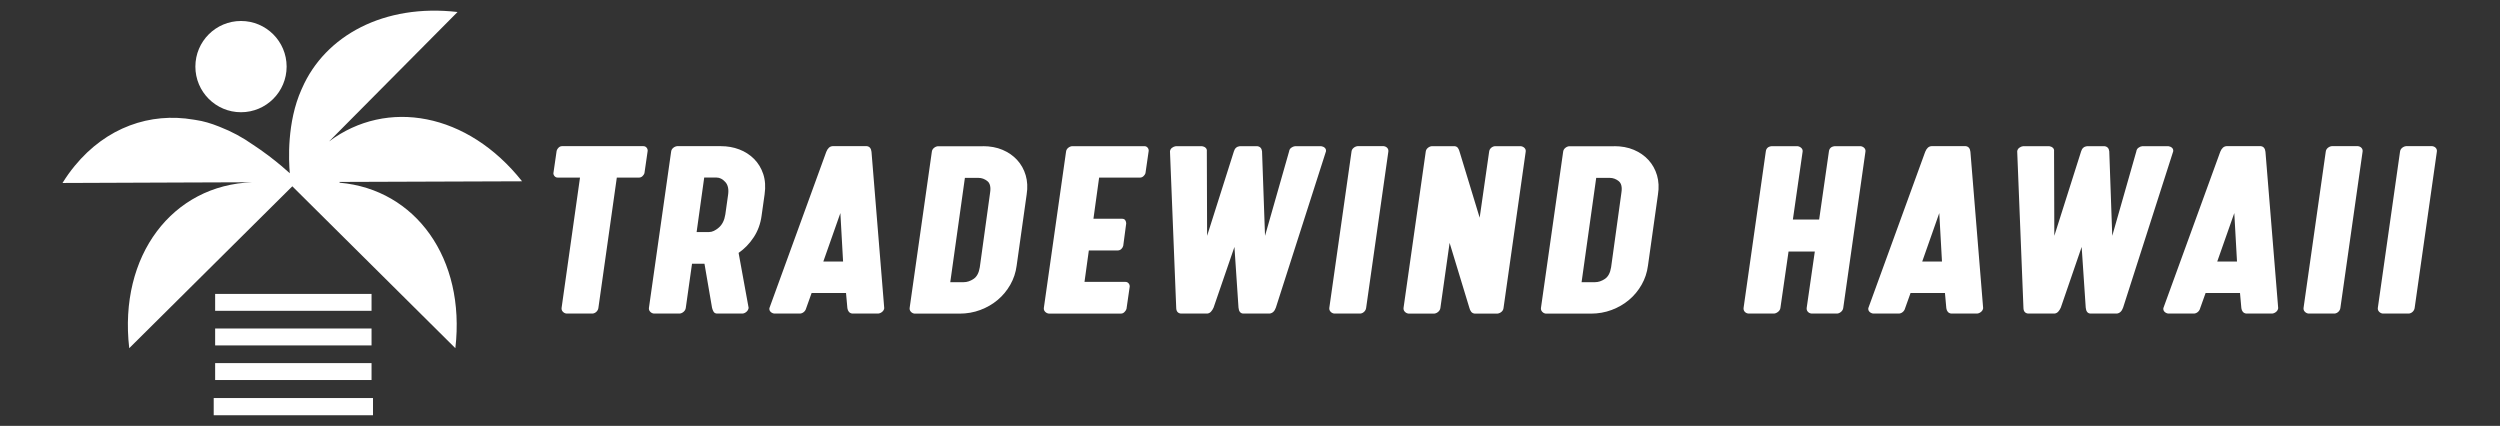
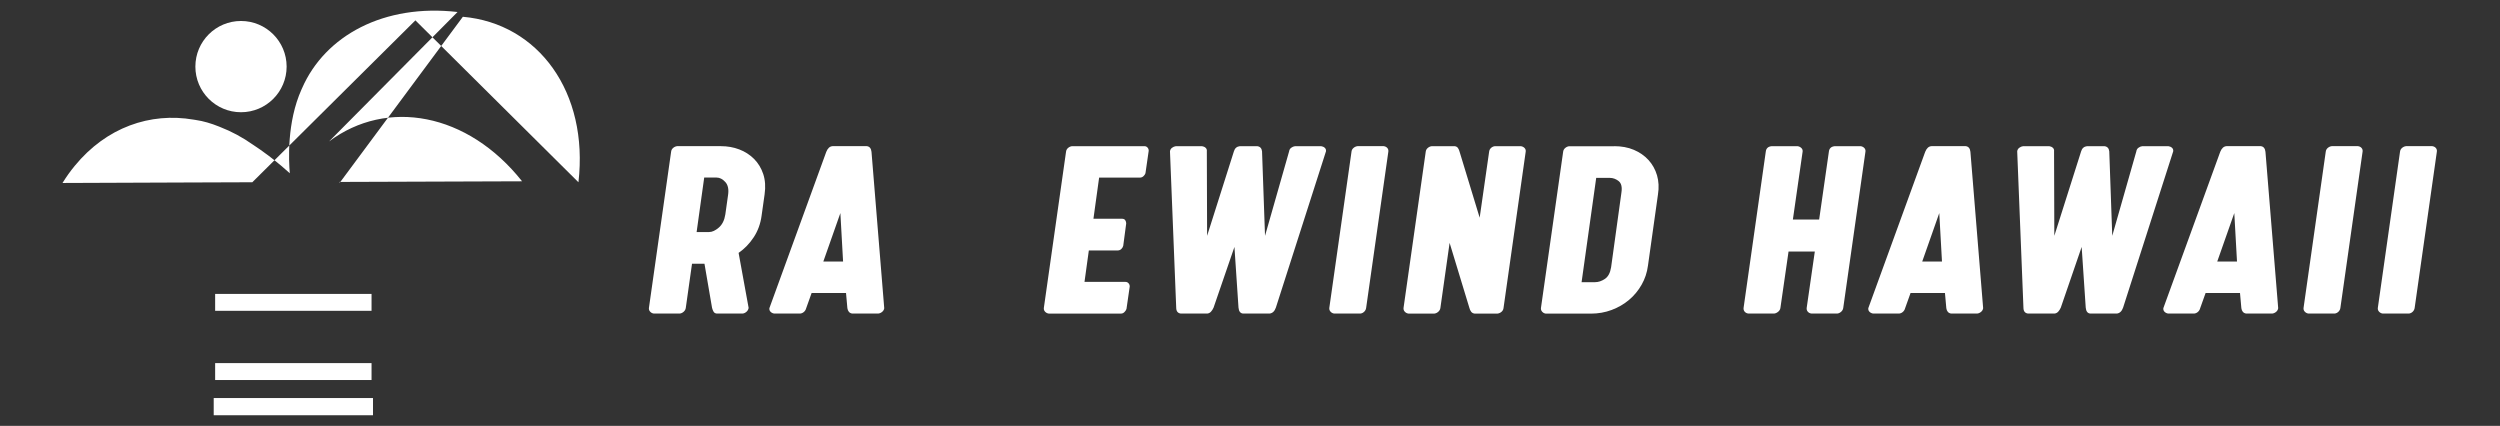
<svg xmlns="http://www.w3.org/2000/svg" id="Layer_1" data-name="Layer 1" viewBox="0 0 1200 204.43">
  <rect x="0" y="0" width="1200" height="204.43" fill="#333333" stroke="none" />
  <defs>
    <style>
      .cls-1 {
        fill-rule: evenodd;
      }

      .cls-1, .cls-2 {
        fill: #fff;
        stroke-width: 0px;
      }
    </style>
  </defs>
  <g>
    <circle class="cls-2" cx="115.68" cy="31.97" r="21.9" />
    <g>
      <polygon class="cls-2" points="102.58 191.06 102.58 199.32 140.81 199.32 179.04 199.32 179.04 191.06 140.81 191.06 102.58 191.06" />
      <polygon class="cls-1" points="103.27 141.08 103.27 149.19 140.81 149.19 178.34 149.19 178.34 141.08 140.81 141.08 103.27 141.08" />
-       <polygon class="cls-1" points="103.27 157.68 103.27 165.8 140.81 165.8 178.34 165.8 178.34 157.68 140.81 157.68 103.27 157.68" />
      <polygon class="cls-1" points="103.27 174.29 103.27 182.41 140.81 182.41 178.34 182.41 178.34 174.29 140.81 174.29 103.27 174.29" />
    </g>
-     <path class="cls-1" d="M163.09,87.7l-.18-.37,87.69-.31c-26.14-32.97-64.87-39.92-92.66-19.12L219.62,5.76c-35.16-4.06-63.58,11.23-74.66,36.66-.08.17-.15.31-.23.5-7.08,15.77-6.16,34.26-5.62,40.24-1.78-1.62-5.48-4.87-10.39-8.58-.25-.16-.49-.35-.74-.53-2-1.49-4.19-3.05-6.5-4.56-.02-.02-.04-.02-.04-.02-5.05-3.56-10.33-6.38-15.69-8.47-.22-.1-.45-.18-.67-.27-3.7-1.49-7.47-2.62-11.17-3.15-.12-.04-.24-.06-.37-.06-.2-.04-.43-.08-.63-.1-20.82-3.56-41.82,3.66-57.02,22.17-2.15,2.6-4.11,5.36-5.89,8.24l62.91-.25v.02l.55-.02,27.65-.1c-38.3,1.29-64.23,35.07-59.08,79.65l78.28-77.71,78.26,77.71c4.99-43.17-19.16-76.22-55.48-79.43Z" />
+     <path class="cls-1" d="M163.09,87.7l-.18-.37,87.69-.31c-26.14-32.97-64.87-39.92-92.66-19.12L219.62,5.76c-35.16-4.06-63.58,11.23-74.66,36.66-.08.17-.15.31-.23.5-7.08,15.77-6.16,34.26-5.62,40.24-1.78-1.62-5.48-4.87-10.39-8.58-.25-.16-.49-.35-.74-.53-2-1.49-4.19-3.05-6.5-4.56-.02-.02-.04-.02-.04-.02-5.05-3.56-10.33-6.38-15.69-8.47-.22-.1-.45-.18-.67-.27-3.7-1.49-7.47-2.62-11.17-3.15-.12-.04-.24-.06-.37-.06-.2-.04-.43-.08-.63-.1-20.82-3.56-41.82,3.66-57.02,22.17-2.15,2.6-4.11,5.36-5.89,8.24l62.91-.25v.02l.55-.02,27.65-.1l78.28-77.71,78.26,77.71c4.99-43.17-19.16-76.22-55.48-79.43Z" />
  </g>
  <g>
-     <path class="cls-2" d="M267.71,85.24c-.61,0-1.11-.21-1.5-.65-.39-.43-.58-.91-.58-1.43l1.56-10.79c.17-.6.5-1.12.98-1.56.47-.43,1.02-.65,1.63-.65h39.01c.61,0,1.11.22,1.5.65.39.43.58.95.58,1.56l-1.56,10.79c-.17.52-.5,1-.97,1.43-.48.43-1.02.65-1.63.65h-10.66l-8.84,62.54c-.09.69-.39,1.3-.91,1.82s-1.13.82-1.82.91h-12.61c-.69-.09-1.28-.39-1.75-.91-.48-.52-.67-1.13-.58-1.82l8.84-62.54h-10.66Z" />
    <path class="cls-2" d="M365.58,103.45c-.52,3.9-1.78,7.37-3.77,10.4-1.99,3.04-4.42,5.55-7.28,7.54l4.81,26.39c-.09.69-.41,1.3-.97,1.82-.57.52-1.19.82-1.89.91h-12.48c-.69-.09-1.19-.39-1.49-.91-.31-.52-.54-1.13-.72-1.82l-3.64-21.19h-5.98l-2.99,21.19c-.09.69-.41,1.3-.98,1.82-.57.52-1.19.82-1.89.91h-12.48c-.69-.09-1.28-.39-1.76-.91-.48-.52-.67-1.13-.58-1.82l10.66-75.02c.08-.69.41-1.28.97-1.76.56-.47,1.19-.76,1.89-.84h21.06c3.12,0,6.05.52,8.78,1.56,2.73,1.04,5.09,2.56,7.09,4.55,1.99,2,3.47,4.42,4.42,7.28.95,2.86,1.17,6.11.65,9.75l-1.43,10.14ZM334.38,111.38h5.98c1.47,0,3.03-.72,4.68-2.15,1.65-1.43,2.69-3.53,3.12-6.31l1.3-9.23c.43-2.77,0-4.88-1.3-6.31-1.3-1.43-2.69-2.15-4.16-2.15h-5.98l-3.64,26.13Z" />
    <path class="cls-2" d="M424.44,147.91c-.09.69-.41,1.28-.98,1.76-.56.48-1.19.76-1.89.84h-12.48c-.69-.09-1.24-.37-1.63-.84-.39-.48-.63-1.06-.72-1.76l-.65-7.28h-16.51l-2.6,7.28c-.17.69-.52,1.28-1.04,1.76-.52.48-1.13.76-1.82.84h-12.48c-.69-.09-1.28-.37-1.75-.84-.48-.48-.67-1.06-.58-1.76l27.3-75.02c.69-1.73,1.69-2.64,2.99-2.73h16.51c1.3.17,2.04,1.09,2.21,2.73l6.11,75.02ZM404.68,125.55l-1.3-23.27-8.19,23.27h9.49Z" />
-     <path class="cls-2" d="M471.73,70.16c3.55,0,6.72.58,9.49,1.76,2.77,1.17,5.11,2.79,7.02,4.88,1.9,2.08,3.27,4.53,4.1,7.35.82,2.82.98,5.87.46,9.17l-4.81,34.2c-.43,3.29-1.45,6.35-3.06,9.17-1.61,2.82-3.62,5.24-6.05,7.28-2.43,2.04-5.2,3.64-8.32,4.81-3.12,1.17-6.46,1.76-10.01,1.76h-21.58c-.69-.09-1.28-.39-1.75-.91-.48-.52-.67-1.13-.59-1.82l10.66-75.02c.09-.69.41-1.28.98-1.76.56-.47,1.19-.76,1.89-.84h21.58ZM475.24,92.53c.43-2.68,0-4.55-1.3-5.59s-2.73-1.56-4.29-1.56h-6.5l-7.02,50.06h6.5c1.56,0,3.12-.52,4.68-1.56s2.56-2.9,2.99-5.59l4.94-35.76Z" />
    <path class="cls-2" d="M549.31,70.16c.61,0,1.11.22,1.49.65.39.43.58.95.58,1.56l-1.56,10.79c-.17.52-.5,1-.98,1.43-.48.43-1.02.65-1.63.65h-19.63l-2.73,19.76h13.78c.69,0,1.19.24,1.5.72.3.48.45.98.45,1.5l-1.43,10.79c-.17.61-.5,1.13-.97,1.56-.48.43-1.06.65-1.76.65h-13.78l-2.08,15.08h19.63c.61,0,1.11.22,1.5.65.39.43.58.95.58,1.56l-1.56,10.79c-.17.52-.5,1.02-.98,1.49-.48.48-1.02.72-1.63.72h-34.71c-.69-.09-1.28-.39-1.76-.91-.48-.52-.67-1.13-.58-1.82l10.66-75.02c.08-.69.41-1.28.97-1.76.56-.47,1.19-.76,1.89-.84h34.72Z" />
    <path class="cls-2" d="M603.44,70.16c1.39.17,2.17,1,2.34,2.47l1.43,40.57,11.57-40.57c.09-.69.41-1.26.98-1.69.56-.43,1.19-.69,1.89-.78h12.48c.69.09,1.28.35,1.76.78.47.43.67,1,.58,1.69l-24.05,75.02c-.61,1.74-1.61,2.69-2.99,2.86h-12.74c-1.3-.09-2.04-1.04-2.21-2.86l-1.95-29.12-10.01,29.12c-.35.78-.76,1.43-1.24,1.95-.48.52-1.06.82-1.75.91h-12.74c-1.47-.17-2.21-1.13-2.21-2.86l-2.99-75.02c.09-.69.41-1.26.98-1.69.56-.43,1.19-.69,1.89-.78h12.48c.69.09,1.28.35,1.76.78.47.43.67,1,.58,1.69l.13,40.57,12.87-40.57c.43-1.47,1.39-2.3,2.86-2.47h8.32Z" />
    <path class="cls-2" d="M648.72,72.76c.09-.69.41-1.28.98-1.76.56-.47,1.19-.76,1.89-.84h12.61c.69.09,1.26.37,1.69.84.43.48.6,1.06.52,1.76l-10.66,75.02c-.09.69-.39,1.3-.91,1.82s-1.13.82-1.82.91h-12.61c-.69-.09-1.28-.39-1.75-.91-.48-.52-.67-1.13-.59-1.82l10.66-75.02Z" />
    <path class="cls-2" d="M695.81,116.58l-4.42,31.21c-.09.69-.41,1.3-.98,1.82-.56.52-1.19.82-1.89.91h-12.48c-.69-.09-1.28-.39-1.75-.91-.48-.52-.67-1.13-.59-1.82l10.66-75.02c.09-.69.41-1.28.98-1.76.56-.47,1.19-.76,1.89-.84h11.05c.69.09,1.21.39,1.56.91.35.52.61,1.13.78,1.82l9.62,31.59,4.55-31.72c.09-.69.39-1.28.91-1.76.52-.47,1.13-.76,1.82-.84h12.48c.69.09,1.28.37,1.76.84.47.48.67,1.06.58,1.76l-10.66,75.15c-.09.69-.41,1.28-.97,1.76-.57.48-1.19.76-1.89.84h-11.05c-.69-.09-1.24-.39-1.63-.91-.39-.52-.67-1.13-.84-1.82l-9.49-31.21Z" />
    <path class="cls-2" d="M774.76,70.16c3.55,0,6.72.58,9.49,1.76,2.77,1.17,5.11,2.79,7.02,4.88,1.9,2.08,3.27,4.53,4.1,7.35.82,2.82.98,5.87.46,9.17l-4.81,34.2c-.43,3.29-1.45,6.35-3.06,9.17-1.61,2.82-3.62,5.24-6.05,7.28-2.43,2.04-5.2,3.64-8.32,4.81-3.12,1.17-6.46,1.76-10.01,1.76h-21.58c-.69-.09-1.28-.39-1.75-.91-.48-.52-.67-1.13-.59-1.82l10.66-75.02c.09-.69.41-1.28.98-1.76.56-.47,1.19-.76,1.89-.84h21.58ZM778.27,92.53c.43-2.68,0-4.55-1.3-5.59-1.3-1.04-2.73-1.56-4.29-1.56h-6.5l-7.02,50.06h6.5c1.56,0,3.12-.52,4.68-1.56s2.56-2.9,2.99-5.59l4.94-35.76Z" />
    <path class="cls-2" d="M893.08,70.16c.69.09,1.28.37,1.76.84.47.48.67,1.06.58,1.76l-10.66,75.02c-.09.69-.41,1.3-.97,1.82-.57.52-1.19.82-1.89.91h-12.35c-.78-.09-1.39-.39-1.82-.91-.43-.52-.61-1.13-.52-1.82l3.9-27.04h-12.61l-3.9,27.04c-.09.69-.43,1.3-1.04,1.82-.61.52-1.26.82-1.95.91h-12.35c-.78-.09-1.39-.39-1.82-.91-.43-.52-.61-1.13-.52-1.82l10.66-75.02c.17-1.56,1.12-2.43,2.86-2.6h12.35c.69.09,1.3.37,1.82.84.52.48.73,1.06.65,1.76l-4.68,32.63h12.61l4.68-32.63c.17-1.56,1.13-2.43,2.86-2.6h12.35Z" />
    <path class="cls-2" d="M951.91,147.91c-.09.69-.41,1.28-.97,1.76-.57.48-1.19.76-1.89.84h-12.48c-.69-.09-1.23-.37-1.63-.84-.39-.48-.63-1.06-.71-1.76l-.65-7.28h-16.51l-2.6,7.28c-.17.69-.52,1.28-1.04,1.76-.52.48-1.13.76-1.82.84h-12.48c-.69-.09-1.28-.37-1.76-.84-.48-.48-.67-1.06-.58-1.76l27.3-75.02c.69-1.73,1.69-2.64,2.99-2.73h16.51c1.3.17,2.04,1.09,2.21,2.73l6.11,75.02ZM932.15,125.55l-1.3-23.27-8.19,23.27h9.49Z" />
    <path class="cls-2" d="M1010.11,70.16c1.39.17,2.17,1,2.34,2.47l1.43,40.57,11.57-40.57c.09-.69.41-1.26.98-1.69.56-.43,1.19-.69,1.89-.78h12.48c.69.09,1.28.35,1.76.78.47.43.67,1,.58,1.69l-24.05,75.02c-.61,1.74-1.61,2.69-2.99,2.86h-12.74c-1.3-.09-2.04-1.04-2.21-2.86l-1.95-29.12-10.01,29.12c-.35.78-.76,1.43-1.24,1.95-.48.52-1.06.82-1.75.91h-12.74c-1.47-.17-2.21-1.13-2.21-2.86l-2.99-75.02c.09-.69.41-1.26.98-1.69.56-.43,1.19-.69,1.89-.78h12.48c.69.09,1.28.35,1.76.78.47.43.67,1,.58,1.69l.13,40.57,12.87-40.57c.43-1.47,1.39-2.3,2.86-2.47h8.32Z" />
    <path class="cls-2" d="M1093.53,147.91c-.09.69-.41,1.28-.97,1.76-.57.48-1.19.76-1.89.84h-12.48c-.69-.09-1.23-.37-1.63-.84-.39-.48-.63-1.06-.71-1.76l-.65-7.28h-16.51l-2.6,7.28c-.17.69-.52,1.28-1.04,1.76-.52.48-1.13.76-1.82.84h-12.48c-.69-.09-1.28-.37-1.76-.84-.48-.48-.67-1.06-.58-1.76l27.3-75.02c.69-1.73,1.69-2.64,2.99-2.73h16.51c1.3.17,2.04,1.09,2.21,2.73l6.11,75.02ZM1073.76,125.55l-1.3-23.27-8.19,23.27h9.49Z" />
    <path class="cls-2" d="M1116.37,72.76c.08-.69.41-1.28.97-1.76.56-.47,1.19-.76,1.89-.84h12.61c.69.09,1.26.37,1.69.84.43.48.61,1.06.52,1.76l-10.66,75.02c-.09.69-.39,1.3-.91,1.82s-1.13.82-1.82.91h-12.61c-.69-.09-1.28-.39-1.76-.91-.48-.52-.67-1.13-.58-1.82l10.66-75.02Z" />
    <path class="cls-2" d="M1152.02,72.76c.08-.69.41-1.28.97-1.76.56-.47,1.19-.76,1.89-.84h12.61c.69.09,1.26.37,1.69.84.43.48.61,1.06.52,1.76l-10.66,75.02c-.09.69-.39,1.3-.91,1.82s-1.13.82-1.82.91h-12.61c-.69-.09-1.28-.39-1.76-.91-.48-.52-.67-1.13-.58-1.82l10.66-75.02Z" />
  </g>
</svg>